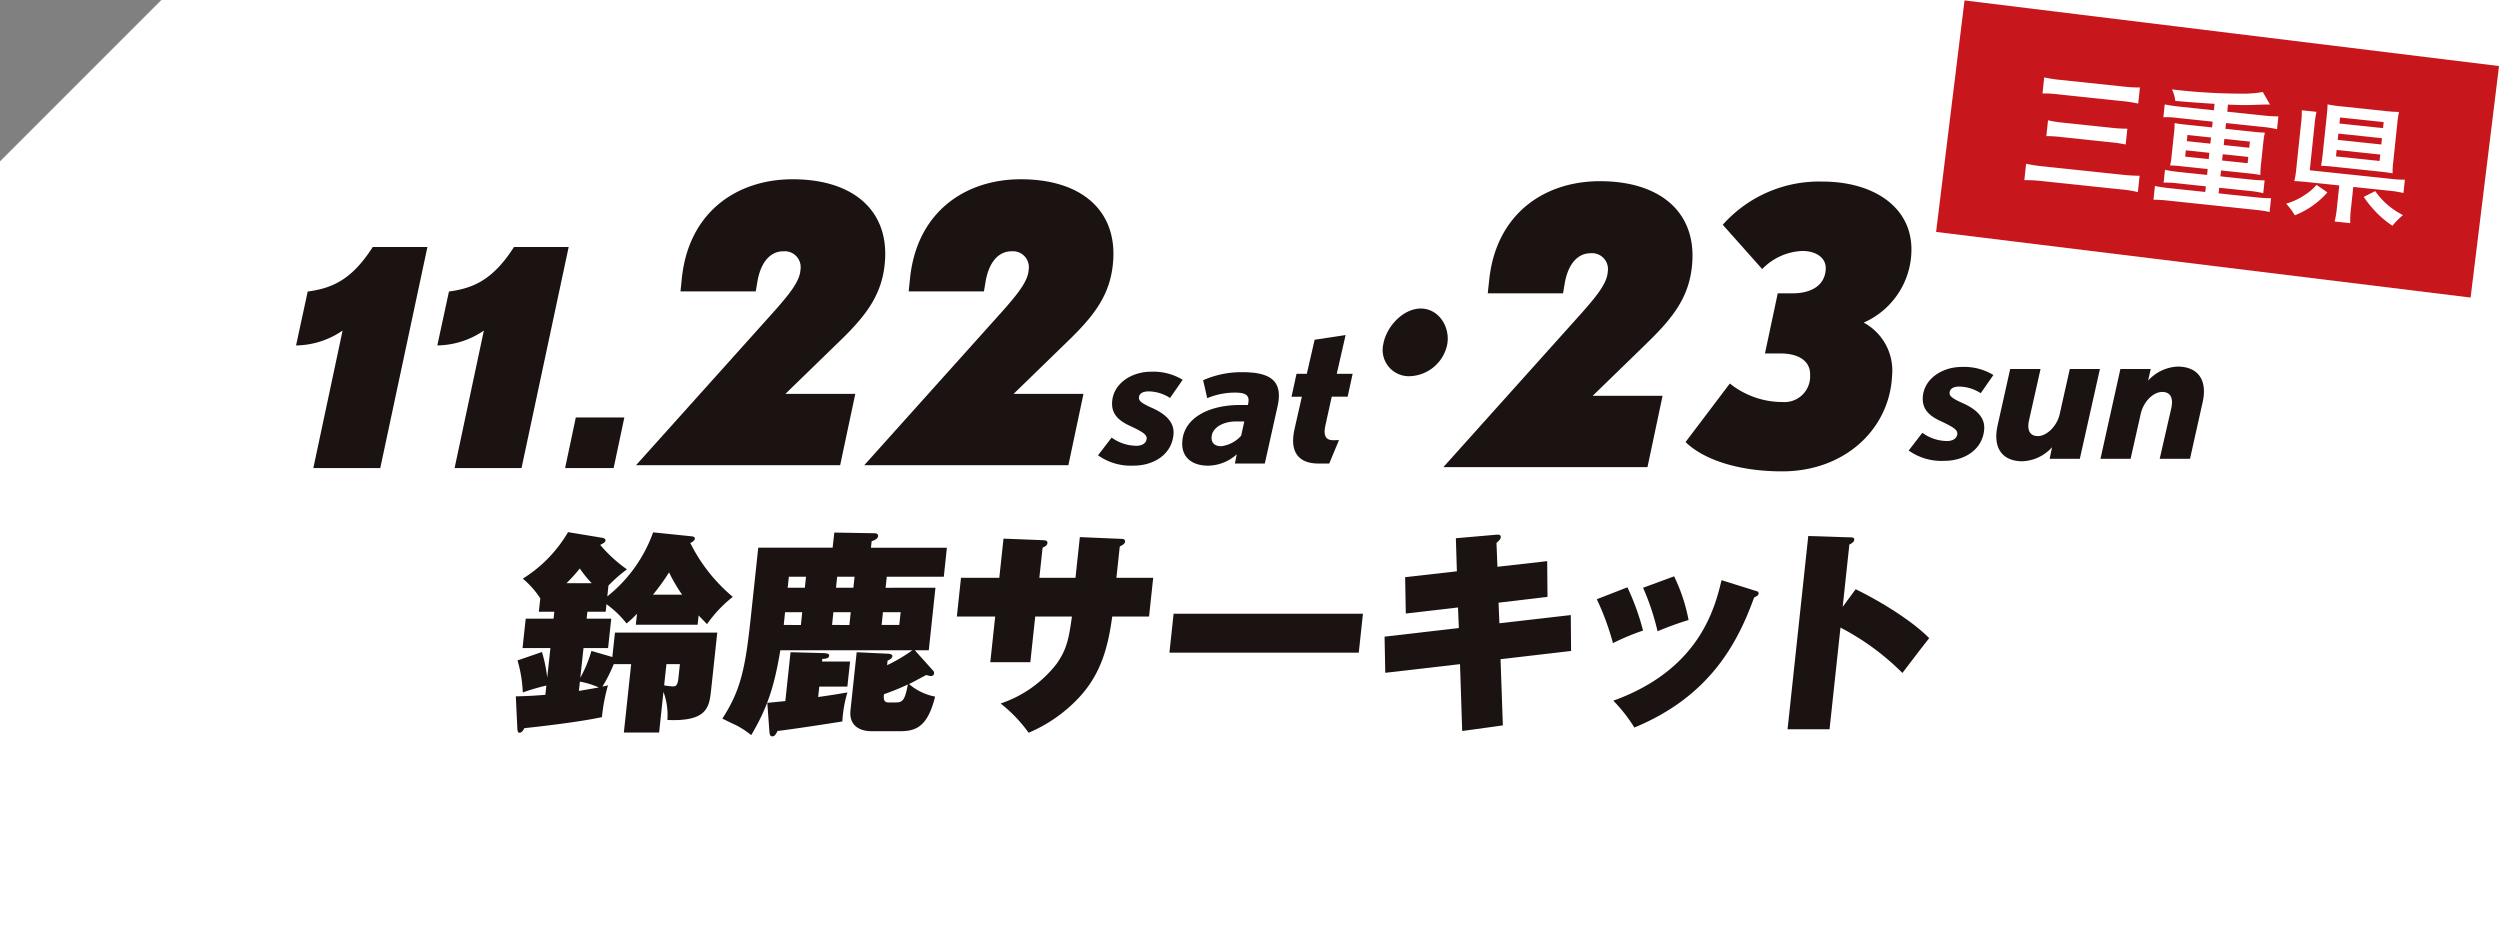
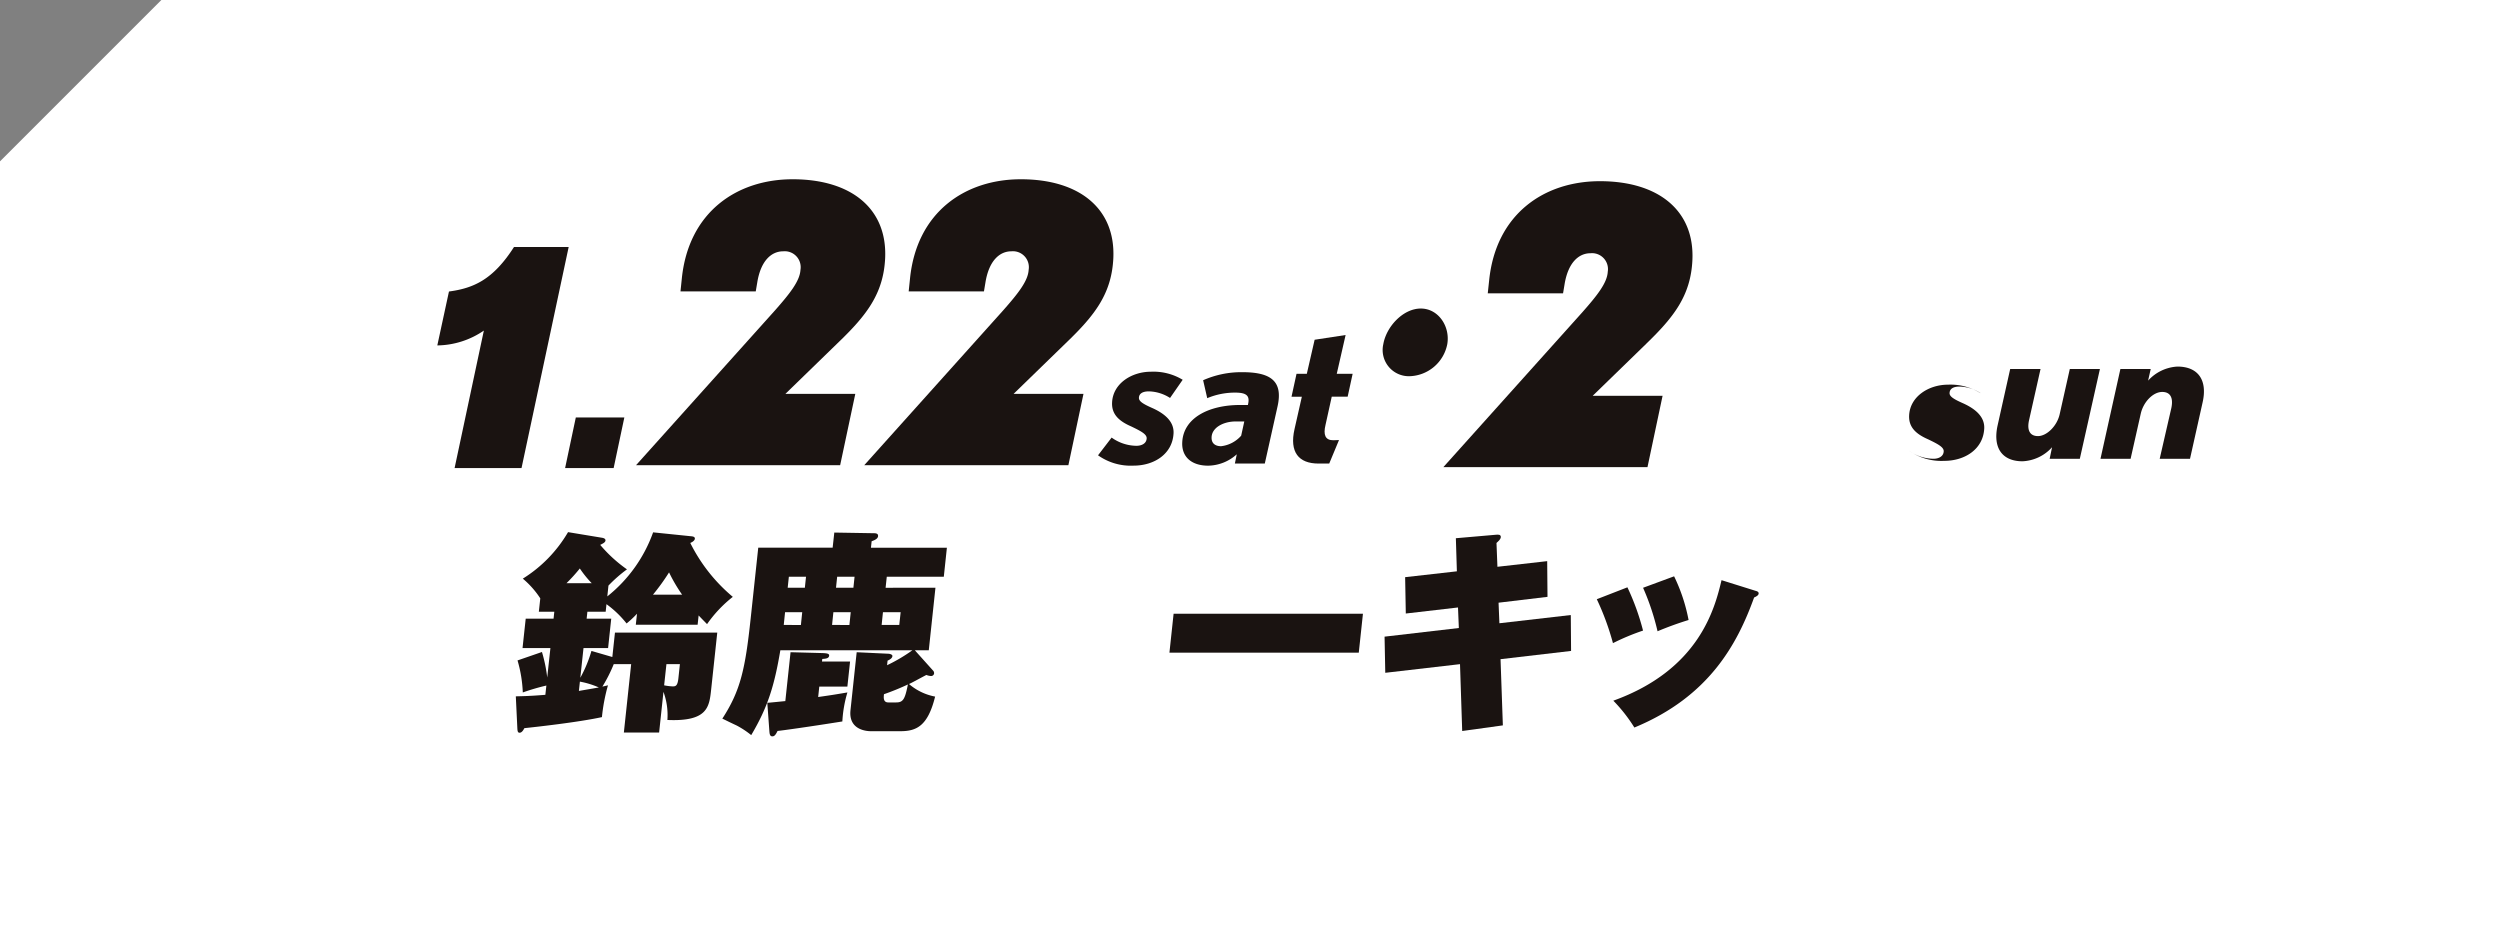
<svg xmlns="http://www.w3.org/2000/svg" width="380" height="144.001" viewBox="0 0 380 144.001">
  <rect x="0" y="0" width="380" height="144.001" fill="#808080" stroke="none" />
  <defs>
    <clipPath id="clip-path">
      <rect id="長方形_23142" data-name="長方形 23142" width="290" height="84.684" fill="none" />
    </clipPath>
  </defs>
  <g id="グループ_11461" data-name="グループ 11461" transform="translate(-870 -1907)">
    <path id="前面オブジェクトで型抜き_21" data-name="前面オブジェクトで型抜き 21" d="M-265.473,273.528h-380V154.053l24.526-24.526h355.474v144Z" transform="translate(1515.473 1777.473)" fill="#fff" />
-     <rect id="長方形_22942" data-name="長方形 22942" width="81.853" height="35.452" transform="translate(1168.608 1907.065) rotate(7)" fill="#c8161d" />
    <path id="パス_7341" data-name="パス 7341" d="M-27.32-13.1a16.337,16.337,0,0,1,2.52-.12h9.52a19.236,19.236,0,0,1,2.58.12v-2.46a21.589,21.589,0,0,1-2.58.12h-9.54a19.463,19.463,0,0,1-2.5-.12Zm1.26,6.38a18.648,18.648,0,0,1,2.3-.1h7.56a19.786,19.786,0,0,1,2.26.1V-9.14a18.69,18.69,0,0,1-2.28.12H-23.8a15.827,15.827,0,0,1-2.26-.12Zm14.72,4.5a25.954,25.954,0,0,1-2.7.12H-25.92a25.346,25.346,0,0,1-2.76-.12V.28A22.394,22.394,0,0,1-25.86.14h11.88a15.231,15.231,0,0,1,2.64.14ZM-1.16-13.3H-6.52c-.82,0-1.56-.04-2.16-.1v1.96a13.131,13.131,0,0,1,2.16-.12h5.36v.88H-5.34a14.924,14.924,0,0,1-1.56-.06,9.2,9.2,0,0,1,.08,1.42v3.68A8.709,8.709,0,0,1-6.9-4.26a15.461,15.461,0,0,1,1.56-.06h4.18v.9H-5.44c-.8,0-1.58-.04-2.16-.1v1.96a12.988,12.988,0,0,1,2.16-.12h4.28v.86H-6.7c-.82,0-1.54-.04-2.16-.1v2.1a19.779,19.779,0,0,1,2.16-.1H6.74a19.916,19.916,0,0,1,2.14.1V-.92a21.069,21.069,0,0,1-2.14.1H.88v-.86h4.6a14.9,14.9,0,0,1,2.14.12V-3.52a21.069,21.069,0,0,1-2.14.1H.88v-.9H5.32c.74,0,1.14.02,1.58.06a11.065,11.065,0,0,1-.08-1.38V-9.32a11.48,11.48,0,0,1,.08-1.42,14.924,14.924,0,0,1-1.56.06H.88v-.88H6.54a14.9,14.9,0,0,1,2.14.12V-13.4a21.069,21.069,0,0,1-2.14.1H.88v-1.08c1.68-.1,2.76-.2,3.72-.34,1.8-.26,2.18-.3,2.62-.34L5.94-16.84a17.592,17.592,0,0,1-3.5.62,90.55,90.55,0,0,1-10.26.44,5.4,5.4,0,0,1,.68,1.68c1.52-.02,3.5-.08,5.98-.18Zm0,4.16v.94h-3.6v-.94Zm2.04,0h3.9v.94H.88ZM-1.16-6.8v.96h-3.6V-6.8Zm2.04,0h3.9v.96H.88ZM21.12-3.94h5.52a15.807,15.807,0,0,1,2.16.12V-5.86a15.352,15.352,0,0,1-2.18.1H14.28v-7a16.5,16.5,0,0,1,.08-1.94H12.12a12.847,12.847,0,0,1,.1,1.96v6.82a13.058,13.058,0,0,1-.1,2.04c.58-.04,1.18-.06,2.04-.06h4.82V-.62a15.261,15.261,0,0,1-.12,2.2h2.38a14.517,14.517,0,0,1-.12-2.2Zm5.64-10.28A14.41,14.41,0,0,1,26.84-16a17.54,17.54,0,0,1-1.9.08H17.9A18.417,18.417,0,0,1,15.92-16c.04.5.06,1.06.06,1.72v5.84c0,.78-.02,1.32-.06,1.82.58-.04,1.12-.06,1.9-.06h7.1c.76,0,1.42.02,1.92.06a14.2,14.2,0,0,1-.08-1.78Zm-8.74,0h6.66v.92H18.02Zm0,2.46h6.66v.96H18.02Zm0,2.5h6.66v.98H18.02Zm-2.48,5.6a8.457,8.457,0,0,1-1.76,1.82,9.472,9.472,0,0,1-2.54,1.5,9.791,9.791,0,0,1,1.5,1.62A12.9,12.9,0,0,0,17.3-2.7ZM22.86-2.6A16.614,16.614,0,0,0,25.18-.32,14.022,14.022,0,0,0,27.66,1.3,11.1,11.1,0,0,1,29.08-.48,11.274,11.274,0,0,1,24.5-3.66Z" transform="matrix(0.995, 0.105, -0.105, 0.995, 1206.269, 1937.115)" fill="#fff" />
    <g id="グループ_11415" data-name="グループ 11415" transform="translate(915 1934.247)">
      <g id="グループ_11415-2" data-name="グループ 11415" transform="translate(0 0)" clip-path="url(#clip-path)">
        <path id="パス_7238" data-name="パス 7238" d="M18.592,32.565H16.241l.22-2.039a13.544,13.544,0,0,0-2.655-2.994,20.528,20.528,0,0,0,6.876-7.07l5.169.855c.16.034.548.1.519.427-.037.294-.417.461-.8.655a21.209,21.209,0,0,0,4.066,3.72,21.551,21.551,0,0,0-2.813,2.467l-.173,1.644a21.825,21.825,0,0,0,6.962-9.736l5.756.592c.459.034.613.163.587.393-.016.131-.144.4-.695.626A25.454,25.454,0,0,0,45.725,30.3a19.3,19.3,0,0,0-3.916,4.144c-.388-.4-.687-.692-1.279-1.319l-.155,1.416H30.98l.181-1.678a14.658,14.658,0,0,1-1.583,1.481,15.338,15.338,0,0,0-3.056-2.931L26.4,32.565H23.62l-.113,1.051h3.738l-.477,4.472H23.03L22.545,42.6a19.751,19.751,0,0,0,1.693-4.081l3.174.923.4-3.714h15.55l-.928,8.648c-.286,2.663-.527,4.9-6.65,4.637a10.344,10.344,0,0,0-.6-4.278l-.661,6.189H29.164l1.111-10.4H27.628A22.393,22.393,0,0,1,25.9,43.944c.139-.034.716-.163.849-.2a27.417,27.417,0,0,0-.917,4.834c-3.617.789-10.213,1.515-11.785,1.678-.123.2-.341.695-.737.695-.265,0-.307-.233-.333-.629l-.236-4.9c1.067-.034,2.024-.034,4.49-.233l.155-1.41a33.666,33.666,0,0,0-3.583,1.051,20.086,20.086,0,0,0-.8-4.868l3.712-1.282a22.4,22.4,0,0,1,.8,3.88L18,38.088H13.764l.482-4.472h4.233Zm5.688-4.341a16.213,16.213,0,0,1-1.809-2.239,26.416,26.416,0,0,1-2.026,2.239ZM22.33,44.6c.742-.134,1.581-.267,3.035-.53a12.885,12.885,0,0,0-2.883-.886ZM38.021,29.969a24.256,24.256,0,0,1-1.987-3.389,32.562,32.562,0,0,1-2.446,3.389Zm-.338,10.553H35.636l-.349,3.224a8.041,8.041,0,0,0,1.305.163c.43,0,.737-.063.86-1.216Z" transform="translate(20.662 33.176)" fill="#1a1311" />
        <path id="パス_7239" data-name="パス 7239" d="M57.114,28.875,56.1,38.38H53.981l2.745,3.059a.562.562,0,0,1,.178.493.459.459,0,0,1-.464.362,2.408,2.408,0,0,1-.713-.165c-1.859.986-2.073,1.119-2.632,1.381a8.487,8.487,0,0,0,3.969,1.908c-1.122,4.572-2.915,5.261-5.3,5.261H47.3c-.661,0-3.418-.194-3.1-3.19l.941-8.813,4.807.228c.168,0,.65.1.624.362-.034.3-.317.5-.737.692l-.071.692a25.161,25.161,0,0,0,3.843-2.27H33.538c-.9,5.329-1.885,8.616-4.427,12.894a13.694,13.694,0,0,0-2.191-1.45c-1.607-.755-1.824-.889-2.2-1.054,2.776-4.273,3.486-7.562,4.309-15.227L30.18,22.786H41.488l.252-2.3,5.94.1c.3,0,.763,0,.71.461-.034.33-.388.558-.973.758l-.107.983H58.854L58.385,27.2H49.716l-.178,1.678ZM44.136,40.089,43.727,43.9h-4.27l-.168,1.583c2.087-.3,2.317-.333,4.443-.695a18.756,18.756,0,0,0-.768,4.409c-5.151.823-9.148,1.379-9.851,1.444-.257.527-.451.823-.784.823-.393,0-.419-.4-.451-.689l-.322-4.409c.43-.029,2.341-.228,2.739-.262l.794-7.431,4.883.131c.692.031,1.014.1.983.393-.045.427-.511.461-1.043.5l-.047.393Zm-7.473-5.557.2-1.94H34.256l-.2,1.94Zm.6-5.657.178-1.678H34.833l-.178,1.678Zm6.773,5.657.2-1.94H41.6l-.2,1.94Zm.606-5.657.178-1.678H42.175L42,28.875Zm4.493,3.717-.2,1.94h2.679l.21-1.94Zm2.008,13.715c1.059,0,1.342-.493,1.782-2.731a38.026,38.026,0,0,1-3.636,1.481c-.052.493-.134,1.25.661,1.25Z" transform="translate(40.074 33.216)" fill="#1a1311" />
-         <path id="パス_7240" data-name="パス 7240" d="M57.011,20.75l6.257.265c.265,0,.655.031.613.43-.037.359-.456.556-.8.721l-.511,4.768h5.591l-.629,5.887H61.936c-.6,4.307-1.562,8.718-5.285,12.564a22.423,22.423,0,0,1-7.424,5.1,22.085,22.085,0,0,0-4.254-4.443,18.012,18.012,0,0,0,8.519-6.05c1.638-2.338,1.853-4.013,2.32-7.172H50.227l-.742,6.941H43.4l.742-6.941H38.318l.629-5.887h5.822l.64-5.95,5.864.228c.49.031.855.031.807.461-.037.359-.383.527-.731.687l-.493,4.574H56.35Z" transform="translate(62.125 33.643)" fill="#1a1311" />
        <path id="パス_7241" data-name="パス 7241" d="M80.058,25.192l-.634,5.922H50.644l.634-5.922Z" transform="translate(82.11 40.845)" fill="#1a1311" />
        <path id="パス_7242" data-name="パス 7242" d="M87.838,24.637l.047,5.426-7.439.889.128,3.125,10.852-1.25.042,5.458L80.747,39.537,81.1,49.6l-6.181.857-.333-10.163L63.226,41.608l-.107-5.494L74.409,34.8l-.128-3.122-7.935.92-.1-5.526,7.864-.889-.155-5.03,6.076-.527c.333-.034.8-.068.755.393-.031.265-.294.527-.655.855l.142,3.62Z" transform="translate(102.335 33.41)" fill="#1a1311" />
        <path id="パス_7243" data-name="パス 7243" d="M80.079,24.7a36.647,36.647,0,0,1,2.375,6.577,34.618,34.618,0,0,0-4.572,1.908,39.828,39.828,0,0,0-2.456-6.676Zm19.461.527c.259.066.511.163.485.427-.024.228-.239.393-.689.592-2.54,7.038-6.81,15.065-18.2,19.767a23.579,23.579,0,0,0-3.2-4.081c13.038-4.7,15.418-13.977,16.449-18.318Zm-12.365-2.2a26.292,26.292,0,0,1,2.2,6.642,50,50,0,0,0-4.716,1.712,36.756,36.756,0,0,0-2.2-6.611Z" transform="translate(122.288 37.325)" fill="#1a1311" />
-         <path id="パス_7244" data-name="パス 7244" d="M96.839,28.776c3.589,1.743,8.49,4.705,11.18,7.437-1.033,1.282-3.148,4.079-4.076,5.292a37.944,37.944,0,0,0-9.413-6.9L92.87,50.059H86.487l3.148-29.372,6.265.2c.433,0,.76,0,.718.4-.037.33-.459.561-.737.692l-1.014,9.471Z" transform="translate(140.222 33.541)" fill="#1a1311" />
        <path id="パス_7245" data-name="パス 7245" d="M50.55,24.716l-8.139,7.908H53.038l-2.3,10.834H19.716L40.849,19.914c2.22-2.519,3.769-4.451,3.856-6.15a2.424,2.424,0,0,0-2.621-2.813c-1.782,0-3.41,1.405-3.948,4.745l-.228,1.345H26.468l.2-1.932C27.685,4.98,35.048,0,43.515,0c8.96,0,14.409,4.509,14.061,12.006-.257,5.389-2.839,8.669-7.025,12.711" transform="translate(31.966 0.001)" fill="#1a1311" />
        <path id="パス_7246" data-name="パス 7246" d="M63.781,24.716l-8.139,7.908H66.268L63.975,43.459H32.949l21.13-23.545c2.22-2.519,3.772-4.451,3.856-6.15a2.423,2.423,0,0,0-2.621-2.813c-1.782,0-3.41,1.405-3.948,4.745l-.225,1.345H39.7l.2-1.932C40.915,4.98,48.278,0,56.745,0,65.7,0,71.157,4.509,70.806,12.006c-.257,5.389-2.836,8.669-7.025,12.711" transform="translate(53.42 0.001)" fill="#1a1311" />
-         <path id="パス_7247" data-name="パス 7247" d="M12.8,37.529H2.627l4.448-20.9A12.764,12.764,0,0,1,0,18.889l1.772-8.194c3.748-.506,6.708-1.8,9.885-6.766h8.31Z" transform="translate(0 6.371)" fill="#1a1311" />
        <path id="パス_7248" data-name="パス 7248" d="M20.991,37.529H10.818l4.448-20.9a12.764,12.764,0,0,1-7.075,2.257l1.772-8.194c3.748-.506,6.708-1.8,9.885-6.766h8.31Z" transform="translate(13.28 6.371)" fill="#1a1311" />
        <path id="パス_7249" data-name="パス 7249" d="M22.978,21.506H15.6l1.628-7.694h7.376Z" transform="translate(25.296 22.394)" fill="#1a1311" />
        <path id="パス_7250" data-name="パス 7250" d="M97.361,24.828l-8.139,7.908H99.848L97.555,43.571H66.529l21.13-23.545c2.225-2.519,3.772-4.451,3.856-6.15a2.423,2.423,0,0,0-2.621-2.813c-1.782,0-3.41,1.405-3.948,4.745l-.225,1.345H73.276l.207-1.932C74.5,5.092,81.853.112,90.325.112c8.954,0,14.409,4.509,14.055,12-.252,5.392-2.836,8.671-7.02,12.713" transform="translate(107.864 0.182)" fill="#1a1311" />
-         <path id="パス_7251" data-name="パス 7251" d="M107.65,21.571a8.281,8.281,0,0,1,4.312,8.084c-.375,8.024-7.1,14.527-16.708,14.527-6.475,0-11.846-1.7-14.682-4.454l6.732-8.9a12.781,12.781,0,0,0,8.013,2.815A3.9,3.9,0,0,0,99.506,29.6c.092-1.99-1.465-3.34-4.543-3.34h-2.32l1.942-9.138h2.267c2.857,0,4.915-1.229,5.028-3.688.087-1.756-1.541-2.752-3.539-2.752a8.953,8.953,0,0,0-6.118,2.752L86.229,6.7A19.587,19.587,0,0,1,101.377.134c7.874,0,13.84,3.984,13.518,10.836a12.133,12.133,0,0,1-7.245,10.6" transform="translate(130.632 0.218)" fill="#1a1311" />
-         <path id="パス_7252" data-name="パス 7252" d="M104.46,14.871a6.241,6.241,0,0,0-3.216-1.007c-.972,0-1.489.346-1.52.973-.026.532.621.941,2.123,1.6,1.84.847,3.227,2.037,3.146,3.793-.149,3.138-2.931,4.925-6.068,4.925a8.581,8.581,0,0,1-5.413-1.57l2.073-2.695a6.508,6.508,0,0,0,3.767,1.253c.781,0,1.518-.343,1.554-1.127.029-.632-.855-1.1-2.354-1.822-1.722-.752-2.994-1.756-2.9-3.638.134-2.883,2.98-4.674,5.9-4.674a8.57,8.57,0,0,1,4.834,1.224Z" transform="translate(151.61 17.647)" fill="#1a1311" />
+         <path id="パス_7252" data-name="パス 7252" d="M104.46,14.871a6.241,6.241,0,0,0-3.216-1.007c-.972,0-1.489.346-1.52.973-.026.532.621.941,2.123,1.6,1.84.847,3.227,2.037,3.146,3.793-.149,3.138-2.931,4.925-6.068,4.925a8.581,8.581,0,0,1-5.413-1.57a6.508,6.508,0,0,0,3.767,1.253c.781,0,1.518-.343,1.554-1.127.029-.632-.855-1.1-2.354-1.822-1.722-.752-2.994-1.756-2.9-3.638.134-2.883,2.98-4.674,5.9-4.674a8.57,8.57,0,0,1,4.834,1.224Z" transform="translate(151.61 17.647)" fill="#1a1311" />
        <path id="パス_7253" data-name="パス 7253" d="M111.284,24.648H106.7l.364-1.756a6.416,6.416,0,0,1-4.485,2.134c-3.077,0-4.553-2.008-3.79-5.455L100.7,11h4.614l-1.746,7.78c-.359,1.63.2,2.417,1.355,2.417,1.316,0,2.894-1.507,3.3-3.326L109.763,11h4.577Z" transform="translate(159.848 17.842)" fill="#1a1311" />
        <path id="パス_7254" data-name="パス 7254" d="M118.24,24.881h-4.608l1.777-7.746c.328-1.63-.231-2.414-1.392-2.414-1.413,0-2.862,1.536-3.261,3.292l-1.547,6.868h-4.577l3.025-13.644h4.608L111.87,13a6.473,6.473,0,0,1,4.459-2.136c3.1,0,4.608,2.011,3.822,5.458Z" transform="translate(169.642 17.608)" fill="#1a1311" />
        <path id="パス_7255" data-name="パス 7255" d="M57.451,15.145a6.246,6.246,0,0,0-3.216-1c-.967,0-1.489.346-1.515.97-.024.535.616.944,2.115,1.6,1.843.844,3.229,2.037,3.148,3.793-.149,3.138-2.928,4.925-6.066,4.925a8.591,8.591,0,0,1-5.413-1.57l2.068-2.695a6.543,6.543,0,0,0,3.769,1.25c.784,0,1.52-.343,1.557-1.125.029-.632-.857-1.1-2.357-1.822-1.725-.752-2.994-1.759-2.9-3.638.131-2.886,2.978-4.674,5.893-4.674a8.579,8.579,0,0,1,4.836,1.224Z" transform="translate(75.397 18.096)" fill="#1a1311" />
        <path id="パス_7256" data-name="パス 7256" d="M63.938,25.078H59.39l.288-1.41A6.613,6.613,0,0,1,55.33,25.4c-2.509,0-4.047-1.319-3.94-3.547.173-3.764,4.121-5.644,8.64-5.675h1.347l.005-.063c.312-1.287-.139-1.819-1.924-1.819a10.841,10.841,0,0,0-4.27.844l-.624-2.726a14.306,14.306,0,0,1,5.953-1.224c4.325,0,6.2,1.35,5.371,5.146Zm-4.4-6.4c-1.914,0-3.62.938-3.686,2.383-.052,1,.624,1.381,1.439,1.381a4.8,4.8,0,0,0,3.056-1.6l.474-2.163Z" transform="translate(83.311 18.135)" fill="#1a1311" />
        <path id="パス_7257" data-name="パス 7257" d="M66.256,18.406H63.837l-.949,4.3c-.354,1.473-.052,2.32,1.169,2.32.1,0,.883-.029.883-.029l-1.486,3.573H61.829c-3.043,0-4.438-1.756-3.649-5.237l1.114-4.925h-1.57l.76-3.481h1.565L61.237,9.75l4.708-.718L64.6,14.925h2.414Z" transform="translate(93.588 14.644)" fill="#1a1311" />
        <path id="パス_7258" data-name="パス 7258" d="M72.815,12.919a6.026,6.026,0,0,1-5.7,4.863,3.984,3.984,0,0,1-4.024-4.863c.464-2.684,3.014-5.423,5.7-5.423s4.488,2.739,4.024,5.423" transform="translate(102.17 12.154)" fill="#1a1311" />
      </g>
    </g>
  </g>
</svg>